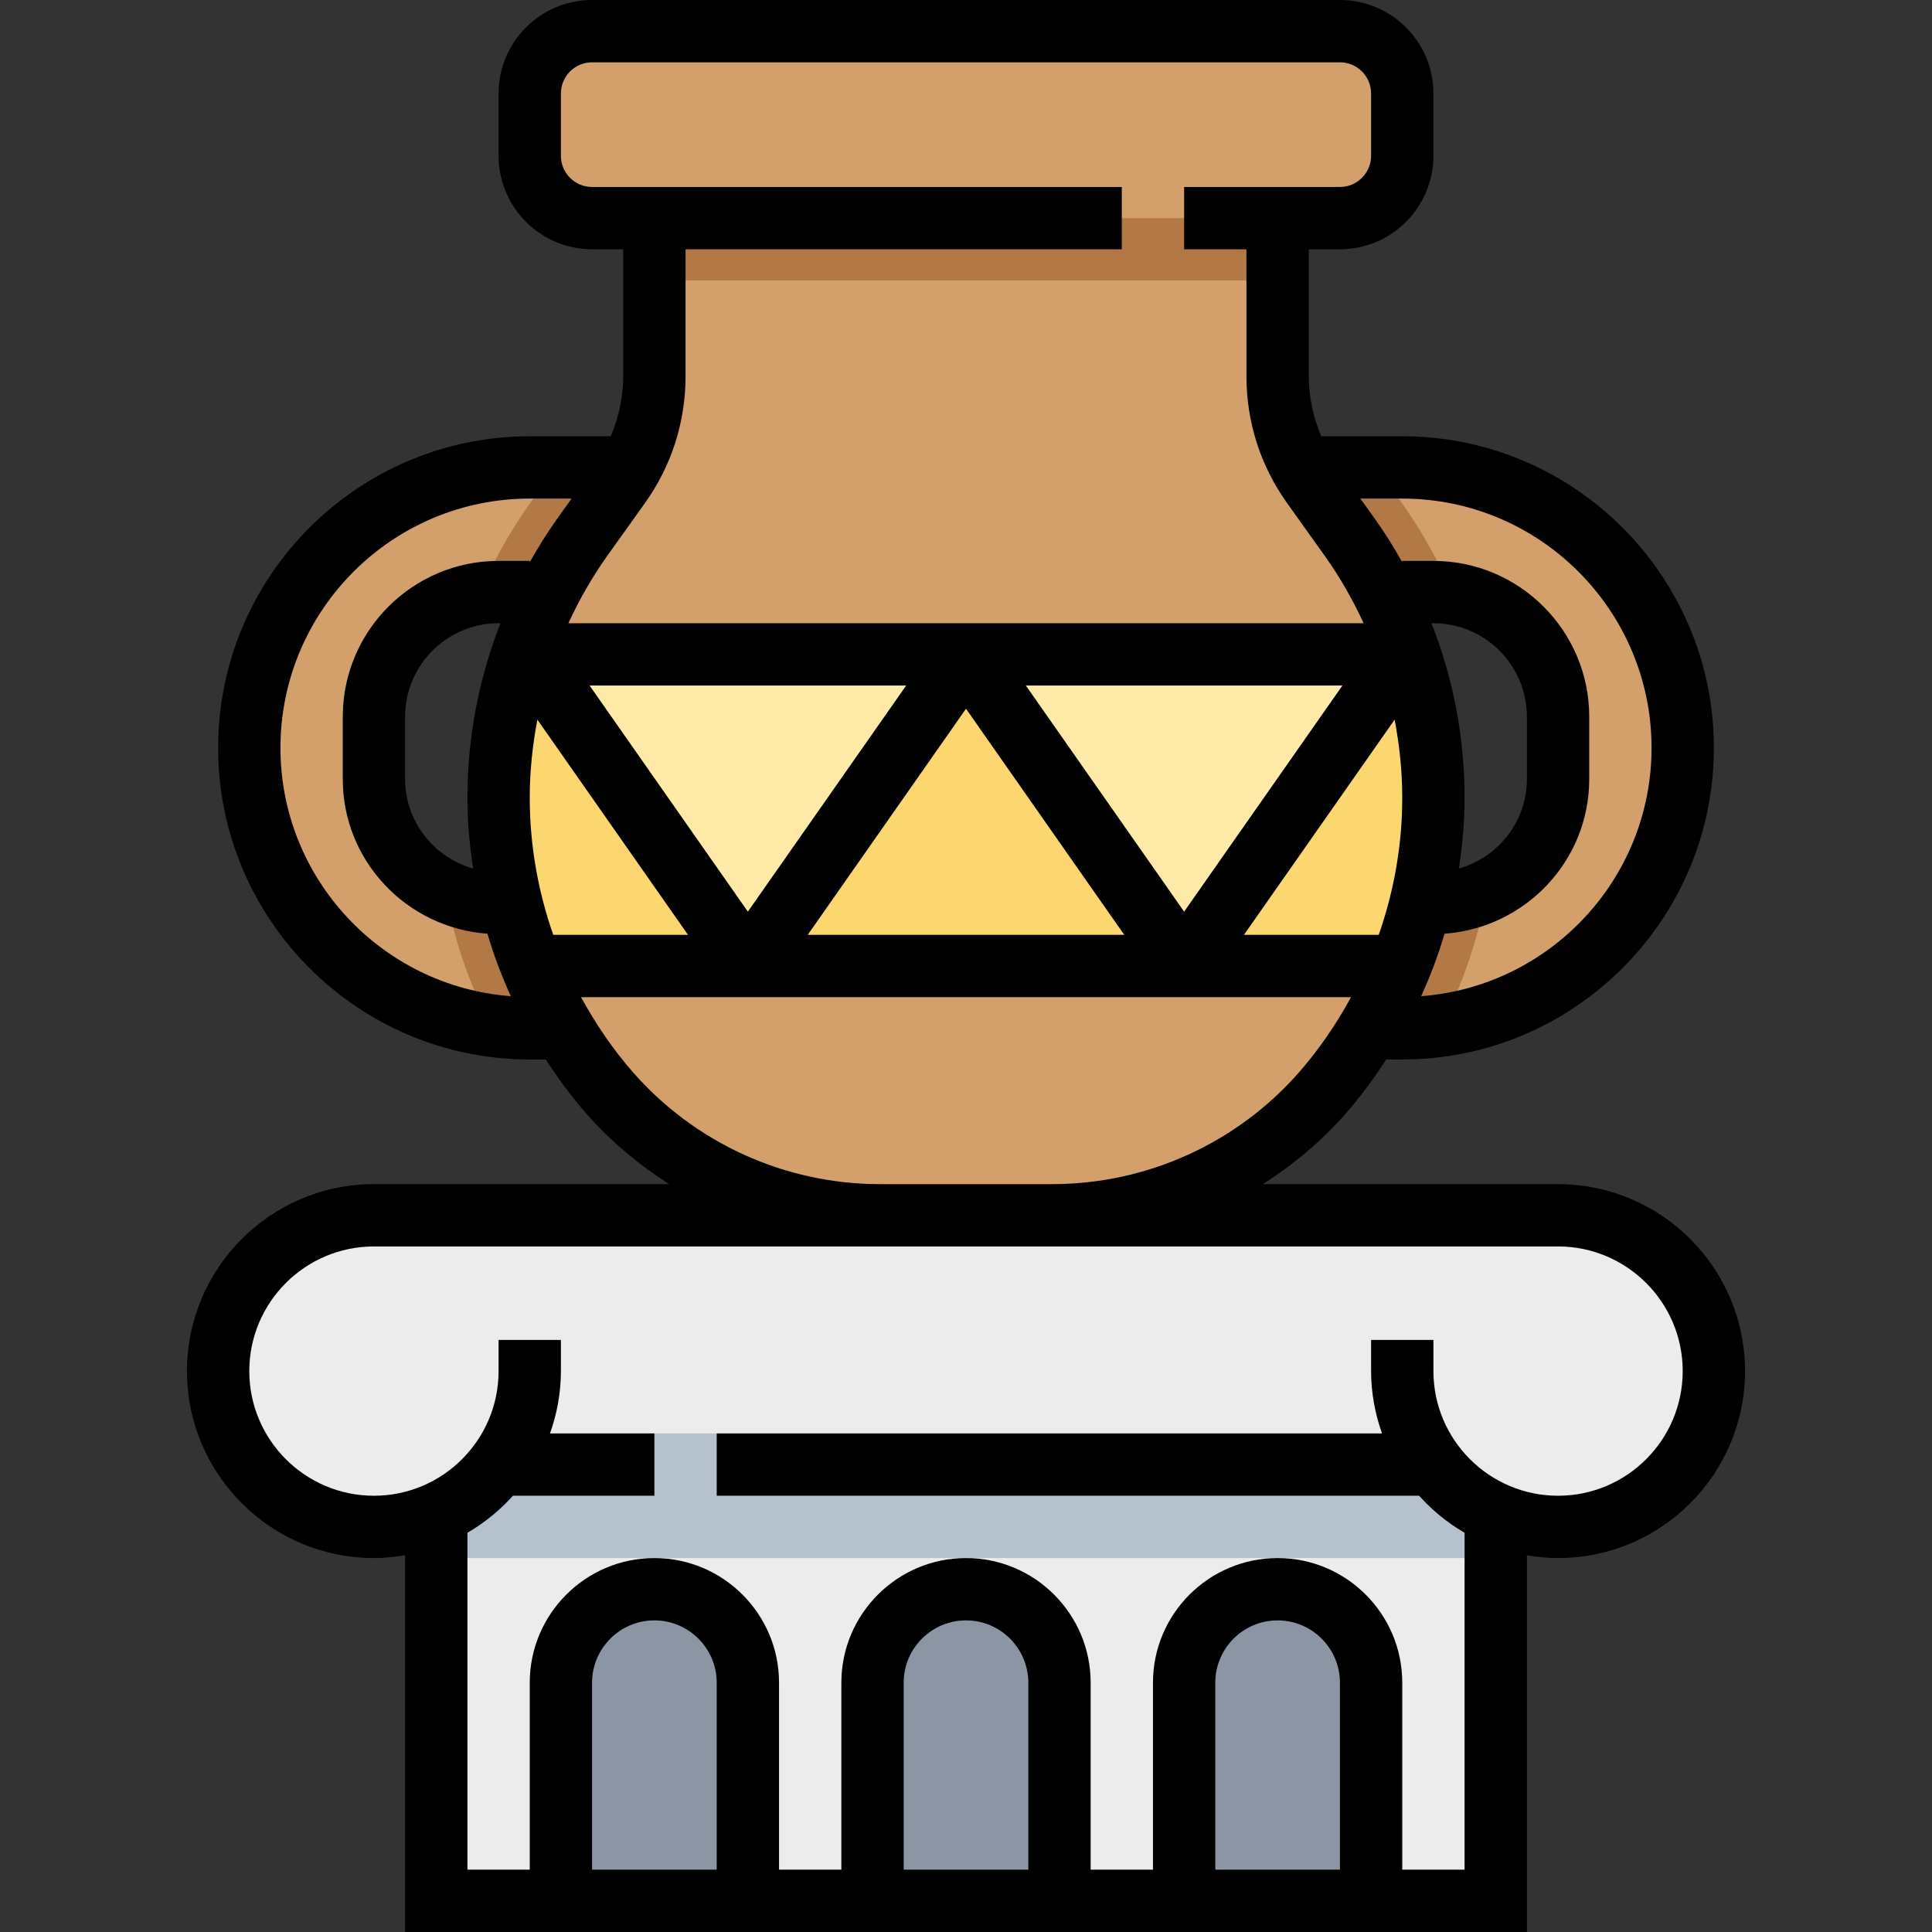
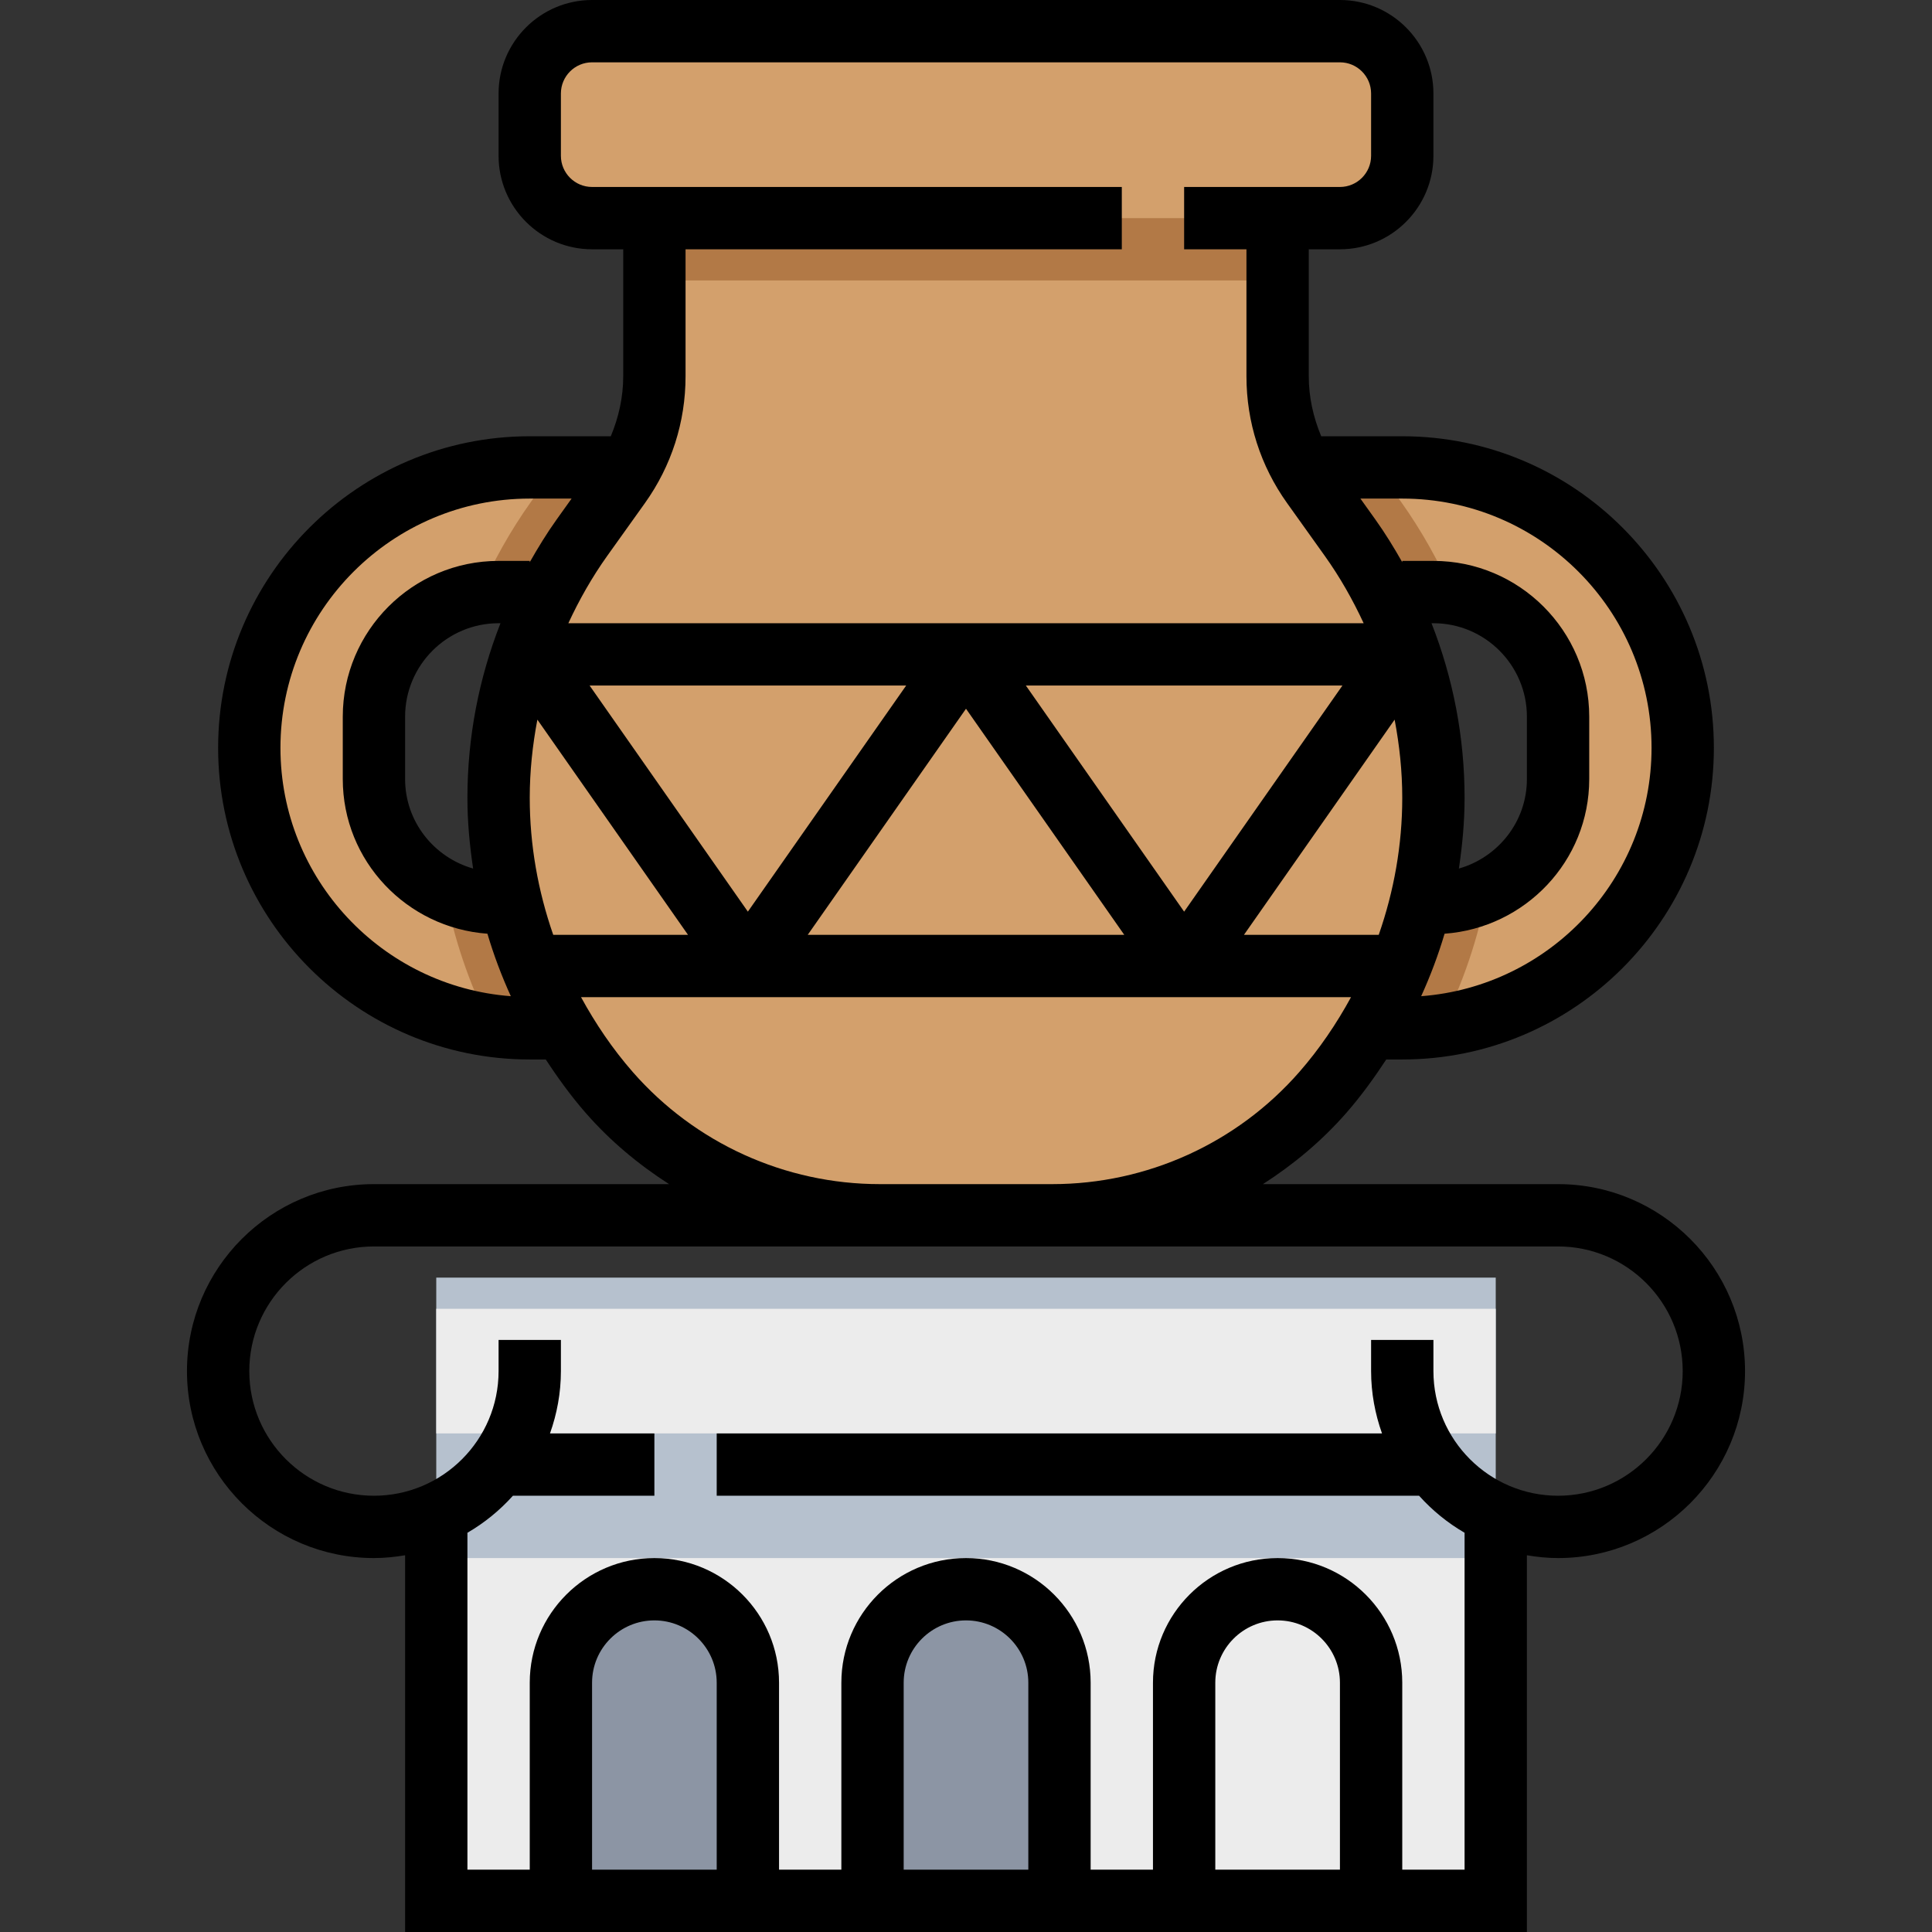
<svg xmlns="http://www.w3.org/2000/svg" version="1.1" id="Capa_1" x="0px" y="0px" viewBox="0 0 496 496" style="enable-background:new 0 0 496 496;" xml:space="preserve">
  <rect x="0" y="0" width="496" height="496" fill="#333333" stroke="none" />
  <path style="fill:#D3A06C;" d="M64,192c0,39.768,32.232,72,72,72h24l8-144h-32C96.232,120,64,152.232,64,192z M96,184  c0-17.672,14.328-32,32-32h16v80h-16c-17.672,0-32-14.328-32-32V184z" />
  <path style="fill:#B27946;" d="M136.384,128.736c-5.36,7.504-9.792,15.48-13.416,23.776C124.616,152.248,126.28,152,128,152h16v80  h-16c-4.952,0-9.584-1.224-13.776-3.232c2.232,11.976,6.16,23.544,11.576,34.424c3.344,0.48,6.728,0.808,10.2,0.808h24l8-144  h-25.376L136.384,128.736z" />
  <path style="fill:#D3A06C;" d="M360,120h-32l8,144h24c39.768,0,72-32.232,72-72S399.768,120,360,120z M400,200  c0,17.672-14.328,32-32,32h-16v-80h16c17.672,0,32,14.328,32,32V200z" />
  <path style="fill:#B27946;" d="M368,232h-16v-80h16c1.72,0,3.384,0.248,5.032,0.504c-3.624-8.296-8.064-16.272-13.424-23.784  l-6.232-8.72H328l8,144h24c3.472,0,6.856-0.328,10.192-0.808c5.424-10.88,9.352-22.448,11.584-34.424  C377.584,230.776,372.952,232,368,232z" />
  <path style="fill:#D3A06C;" d="M168,56v40.616c0,10.008-3.128,19.76-8.944,27.896l-9.656,13.52  c-13.92,19.488-21.4,42.84-21.4,66.792l0,0c0,27.832,10.104,54.72,28.432,75.672l0,0C173.952,300.512,199.264,312,225.864,312  h44.272c26.608,0,51.912-11.488,69.432-31.504l0,0C357.896,259.544,368,232.656,368,204.824l0,0c0-23.952-7.48-47.304-21.4-66.792  l-9.656-13.52c-5.816-8.136-8.944-17.888-8.944-27.896V56H168z" />
  <rect x="168" y="48" style="fill:#B27946;" width="160" height="24" />
-   <path style="fill:#FCD770;" d="M136,248h223.48c4.008-9.88,6.664-20.288,7.8-30.968l0.504-17.64  c-0.512-10.736-2.488-21.288-5.912-31.384h-227.76C130.128,179.8,128,192.216,128,204.824c0,7.672,0.84,15.256,2.336,22.68L136,248z  " />
  <g>
-     <polygon style="fill:#FFEAA7;" points="248,168 192,248 134.12,168  " />
-     <polygon style="fill:#FFEAA7;" points="361.88,168 304,248 248,168  " />
-   </g>
+     </g>
  <polygon style="fill:#ECECEC;" points="368,376 128,376 112,384 112,488 384,488 384,384 " />
  <path style="fill:#D3A06C;" d="M344,56H152c-8.84,0-16-7.16-16-16V24c0-8.84,7.16-16,16-16h192c8.84,0,16,7.16,16,16v16  C360,48.84,352.84,56,344,56z" />
  <g>
    <path style="fill:#8C95A4;" d="M192,488v-56c0-13.256-10.744-24-24-24l0,0c-13.256,0-24,10.744-24,24v56H192z" />
    <path style="fill:#8C95A4;" d="M272,488v-56c0-13.256-10.744-24-24-24l0,0c-13.256,0-24,10.744-24,24v56H272z" />
-     <path style="fill:#8C95A4;" d="M352,488v-56c0-13.256-10.744-24-24-24l0,0c-13.256,0-24,10.744-24,24v56H352z" />
  </g>
  <rect x="112" y="328" style="fill:#B6C1CE;" width="272" height="72" />
  <g>
    <rect x="112" y="336" style="fill:#ECECEC;" width="272" height="32" />
-     <path style="fill:#ECECEC;" d="M400,312h-40H136H96c-22.088,0-40,17.912-40,40s17.912,40,40,40s40-17.912,40-40h224   c0,22.088,17.912,40,40,40s40-17.912,40-40S422.088,312,400,312z" />
  </g>
  <path d="M400,304h-75.768c7.848-5.04,15.096-11.08,21.368-18.24c3.8-4.344,7.16-8.984,10.288-13.76H360c44.112,0,80-35.888,80-80  s-35.888-80-80-80h-20.808c-2.024-4.848-3.192-10.024-3.192-15.384V64h8c13.232,0,24-10.768,24-24V24c0-13.232-10.768-24-24-24H152  c-13.232,0-24,10.768-24,24v16c0,13.232,10.768,24,24,24h8v32.616c0,5.36-1.168,10.536-3.192,15.384H136c-44.112,0-80,35.888-80,80  s35.888,80,80,80h4.12c3.12,4.776,6.488,9.416,10.28,13.76c6.264,7.16,13.52,13.2,21.368,18.24H96c-26.472,0-48,21.528-48,48  s21.528,48,48,48c2.728,0,5.392-0.28,8-0.72V496h288v-96.72c2.608,0.44,5.272,0.72,8,0.72c26.472,0,48-21.528,48-48  S426.472,304,400,304z M121.464,222.984C111.416,220.112,104,210.952,104,200v-16c0-13.232,10.768-24,24-24h0.488  c-5.56,14.168-8.488,29.296-8.488,44.824C120,210.944,120.568,216.992,121.464,222.984z M367.512,160H368c13.232,0,24,10.768,24,24  v16c0,10.952-7.416,20.112-17.464,22.984c0.896-5.992,1.464-12.04,1.464-18.16C376,189.296,373.072,174.168,367.512,160z   M136,204.824c0-6.808,0.712-13.504,1.96-20.072L176.632,240h-34.6C138.12,228.776,136,216.912,136,204.824z M151.368,176h81.272  L192,234.048L151.368,176z M248,181.952L288.632,240h-81.264L248,181.952z M263.368,176h81.272L304,234.048L263.368,176z   M358.04,184.752c1.248,6.568,1.96,13.264,1.96,20.072c0,12.088-2.12,23.952-6.04,35.176h-34.6L358.04,184.752z M424,192  c0,33.648-26.12,61.256-59.144,63.752c2.368-5.208,4.384-10.56,6.008-16.04C391.56,238.208,408,221.072,408,200v-16  c0-22.056-17.944-40-40-40h-8v0.336c-2.12-3.736-4.368-7.416-6.896-10.952L349.256,128H360C395.288,128,424,156.712,424,192z   M165.568,129.168c6.824-9.56,10.432-20.816,10.432-32.552V64h112V48H152c-4.416,0-8-3.592-8-8V24c0-4.408,3.584-8,8-8h192  c4.416,0,8,3.592,8,8v16c0,4.408-3.584,8-8,8h-40v16h16v32.616c0,11.736,3.608,22.992,10.432,32.544l9.656,13.52  c3.92,5.488,7.208,11.304,10,17.32H145.912c2.792-6.016,6.08-11.824,10-17.32L165.568,129.168z M72,192c0-35.288,28.712-64,64-64  h10.744l-3.848,5.384c-2.528,3.536-4.776,7.216-6.896,10.952V144h-8c-22.056,0-40,17.944-40,40v16  c0,21.072,16.44,38.208,37.136,39.712c1.624,5.488,3.64,10.84,6.008,16.04C98.12,253.256,72,225.648,72,192z M162.456,275.224  c-5.184-5.928-9.568-12.408-13.288-19.224h197.68c-3.72,6.816-8.104,13.296-13.288,19.224c-16,18.288-39.12,28.776-63.416,28.776  H225.88C201.568,304,178.456,293.512,162.456,275.224z M184,480h-32v-48c0-8.824,7.176-16,16-16s16,7.176,16,16V480z M264,480h-32  v-48c0-8.824,7.176-16,16-16s16,7.176,16,16V480z M344,480h-32v-48c0-8.824,7.176-16,16-16s16,7.176,16,16V480z M400,384  c-17.648,0-32-14.352-32-32v-8h-16v8c0,5.616,1.024,10.984,2.8,16H184v16h180.32c3.368,3.744,7.296,6.96,11.68,9.504V480h-16v-48  c0-17.648-14.352-32-32-32s-32,14.352-32,32v48h-16v-48c0-17.648-14.352-32-32-32s-32,14.352-32,32v48h-16v-48  c0-17.648-14.352-32-32-32s-32,14.352-32,32v48h-16v-86.496c4.384-2.544,8.312-5.76,11.68-9.504H168v-16h-26.8  c1.784-5.016,2.8-10.384,2.8-16v-8h-16v8c0,17.648-14.352,32-32,32s-32-14.352-32-32s14.352-32,32-32h129.864h44.264H400  c17.648,0,32,14.352,32,32S417.648,384,400,384z" />
  <g>
</g>
  <g>
</g>
  <g>
</g>
  <g>
</g>
  <g>
</g>
  <g>
</g>
  <g>
</g>
  <g>
</g>
  <g>
</g>
  <g>
</g>
  <g>
</g>
  <g>
</g>
  <g>
</g>
  <g>
</g>
  <g>
</g>
</svg>